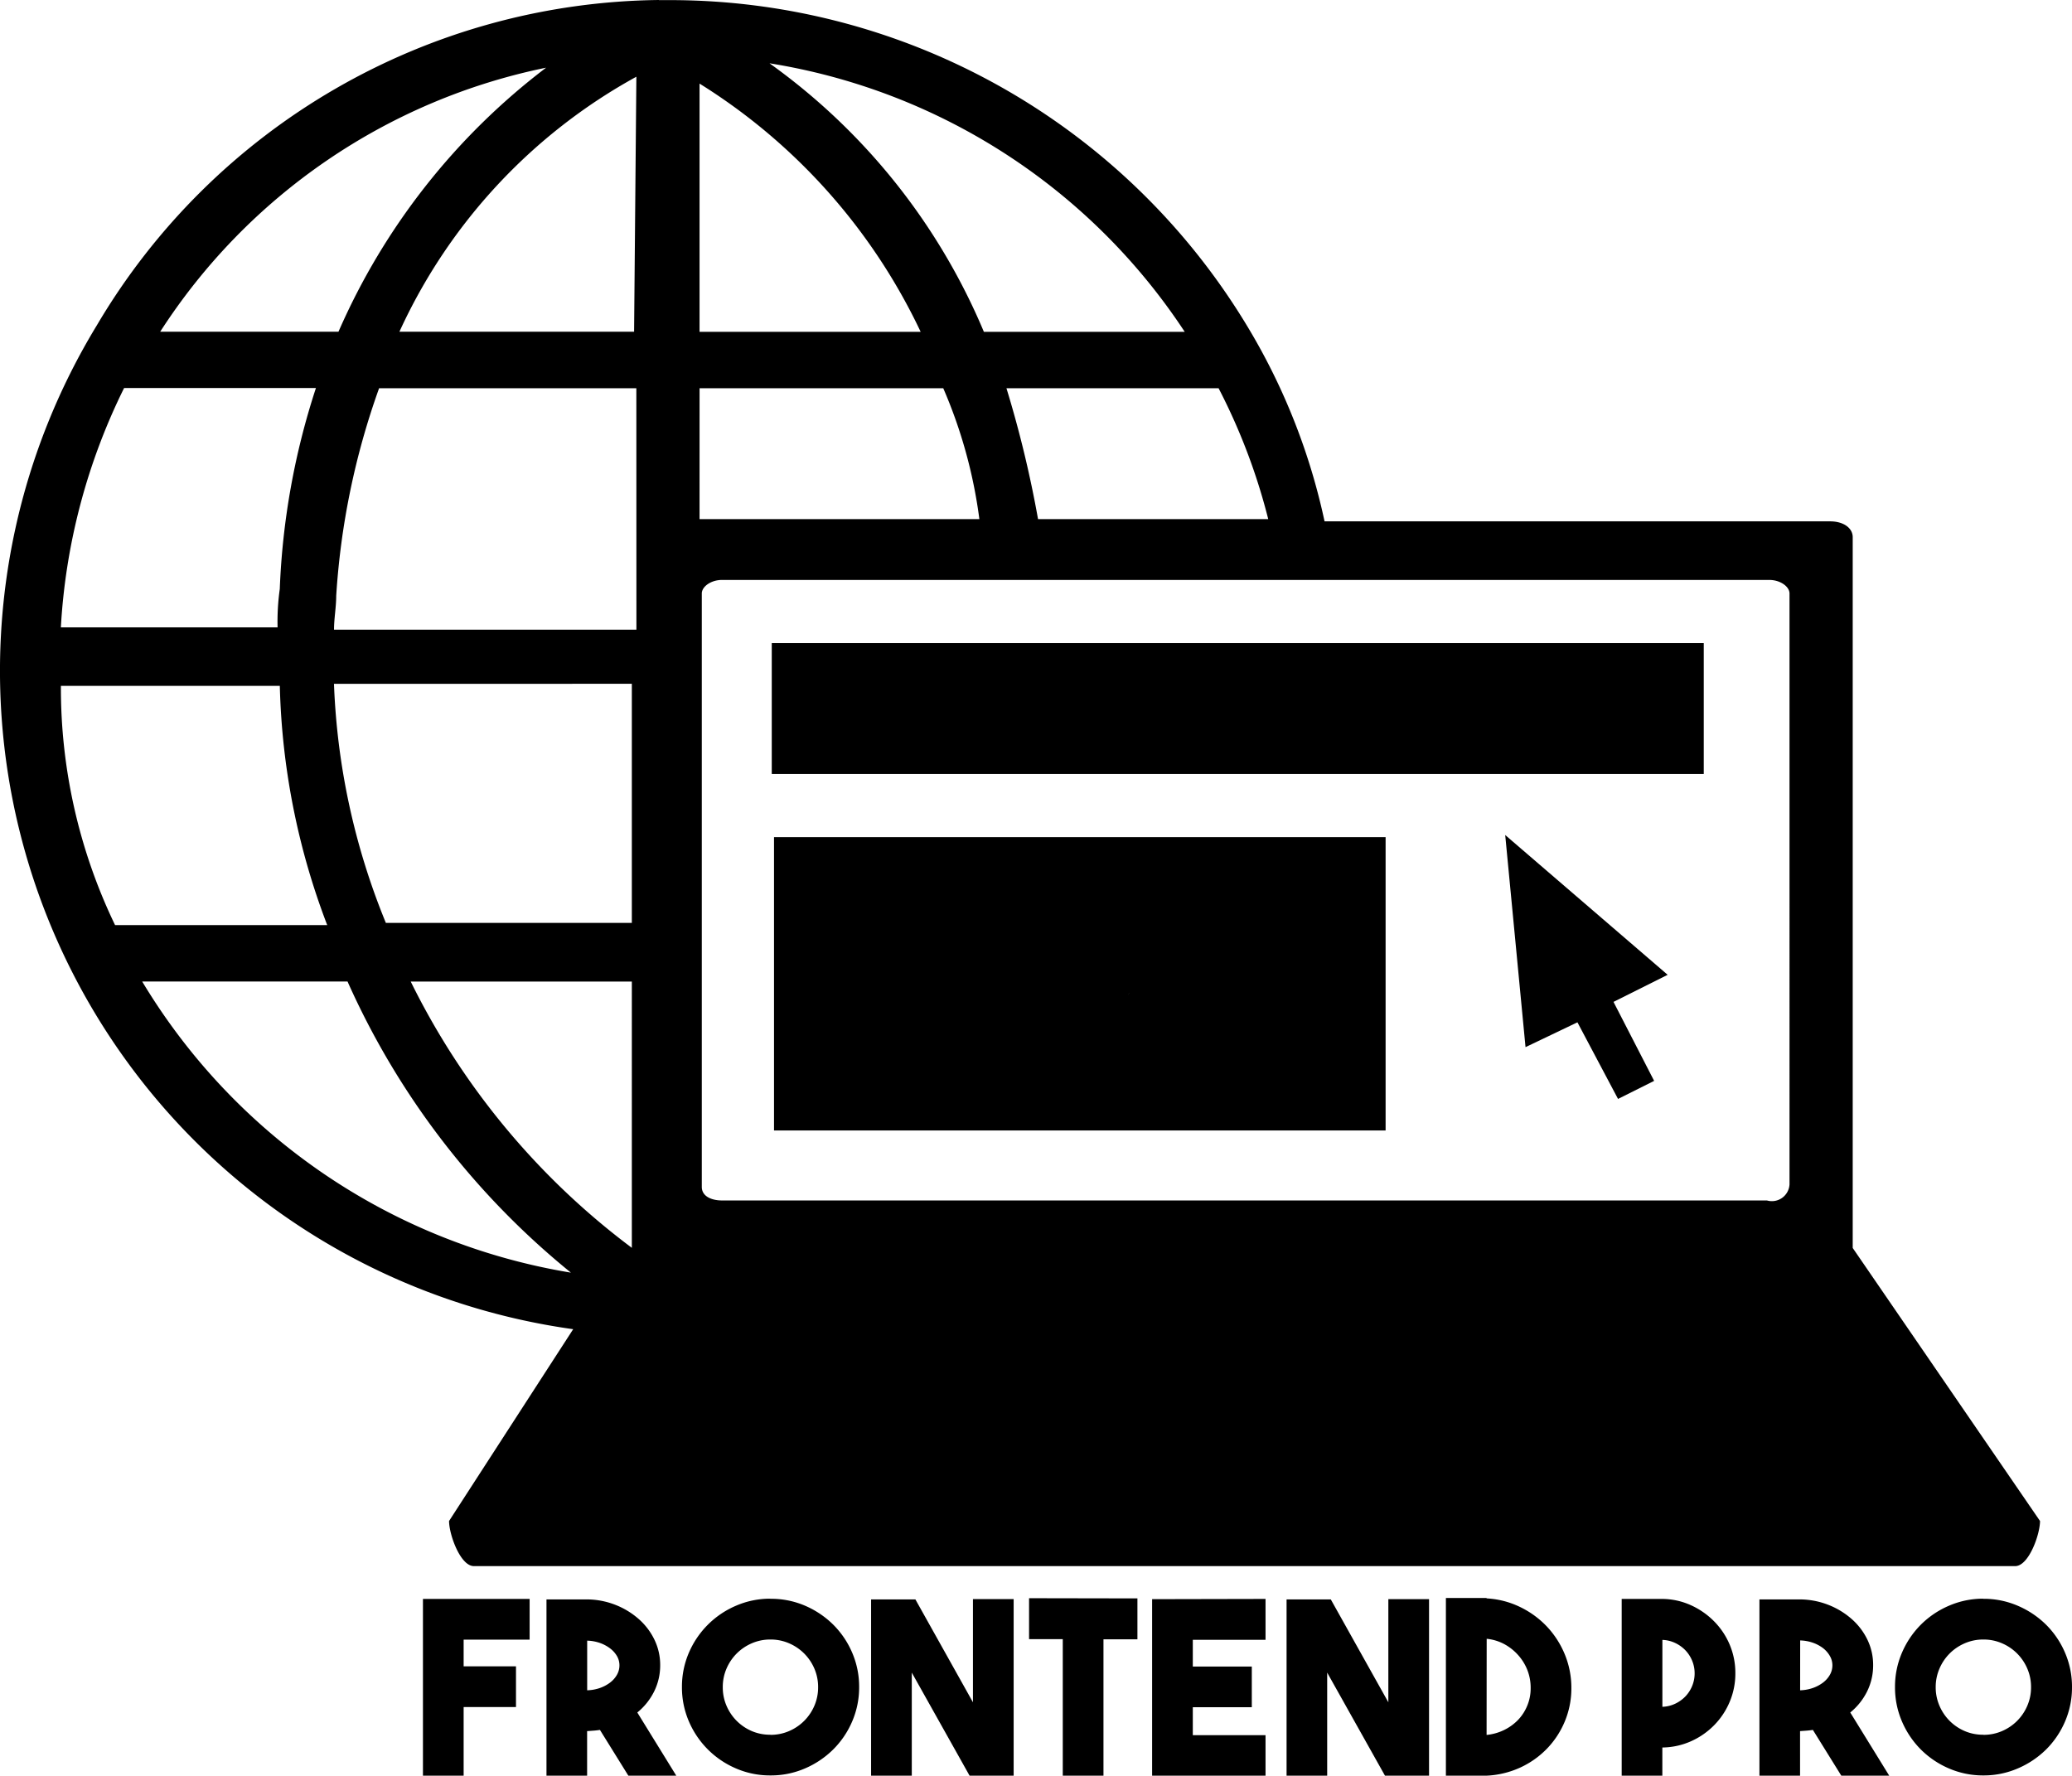
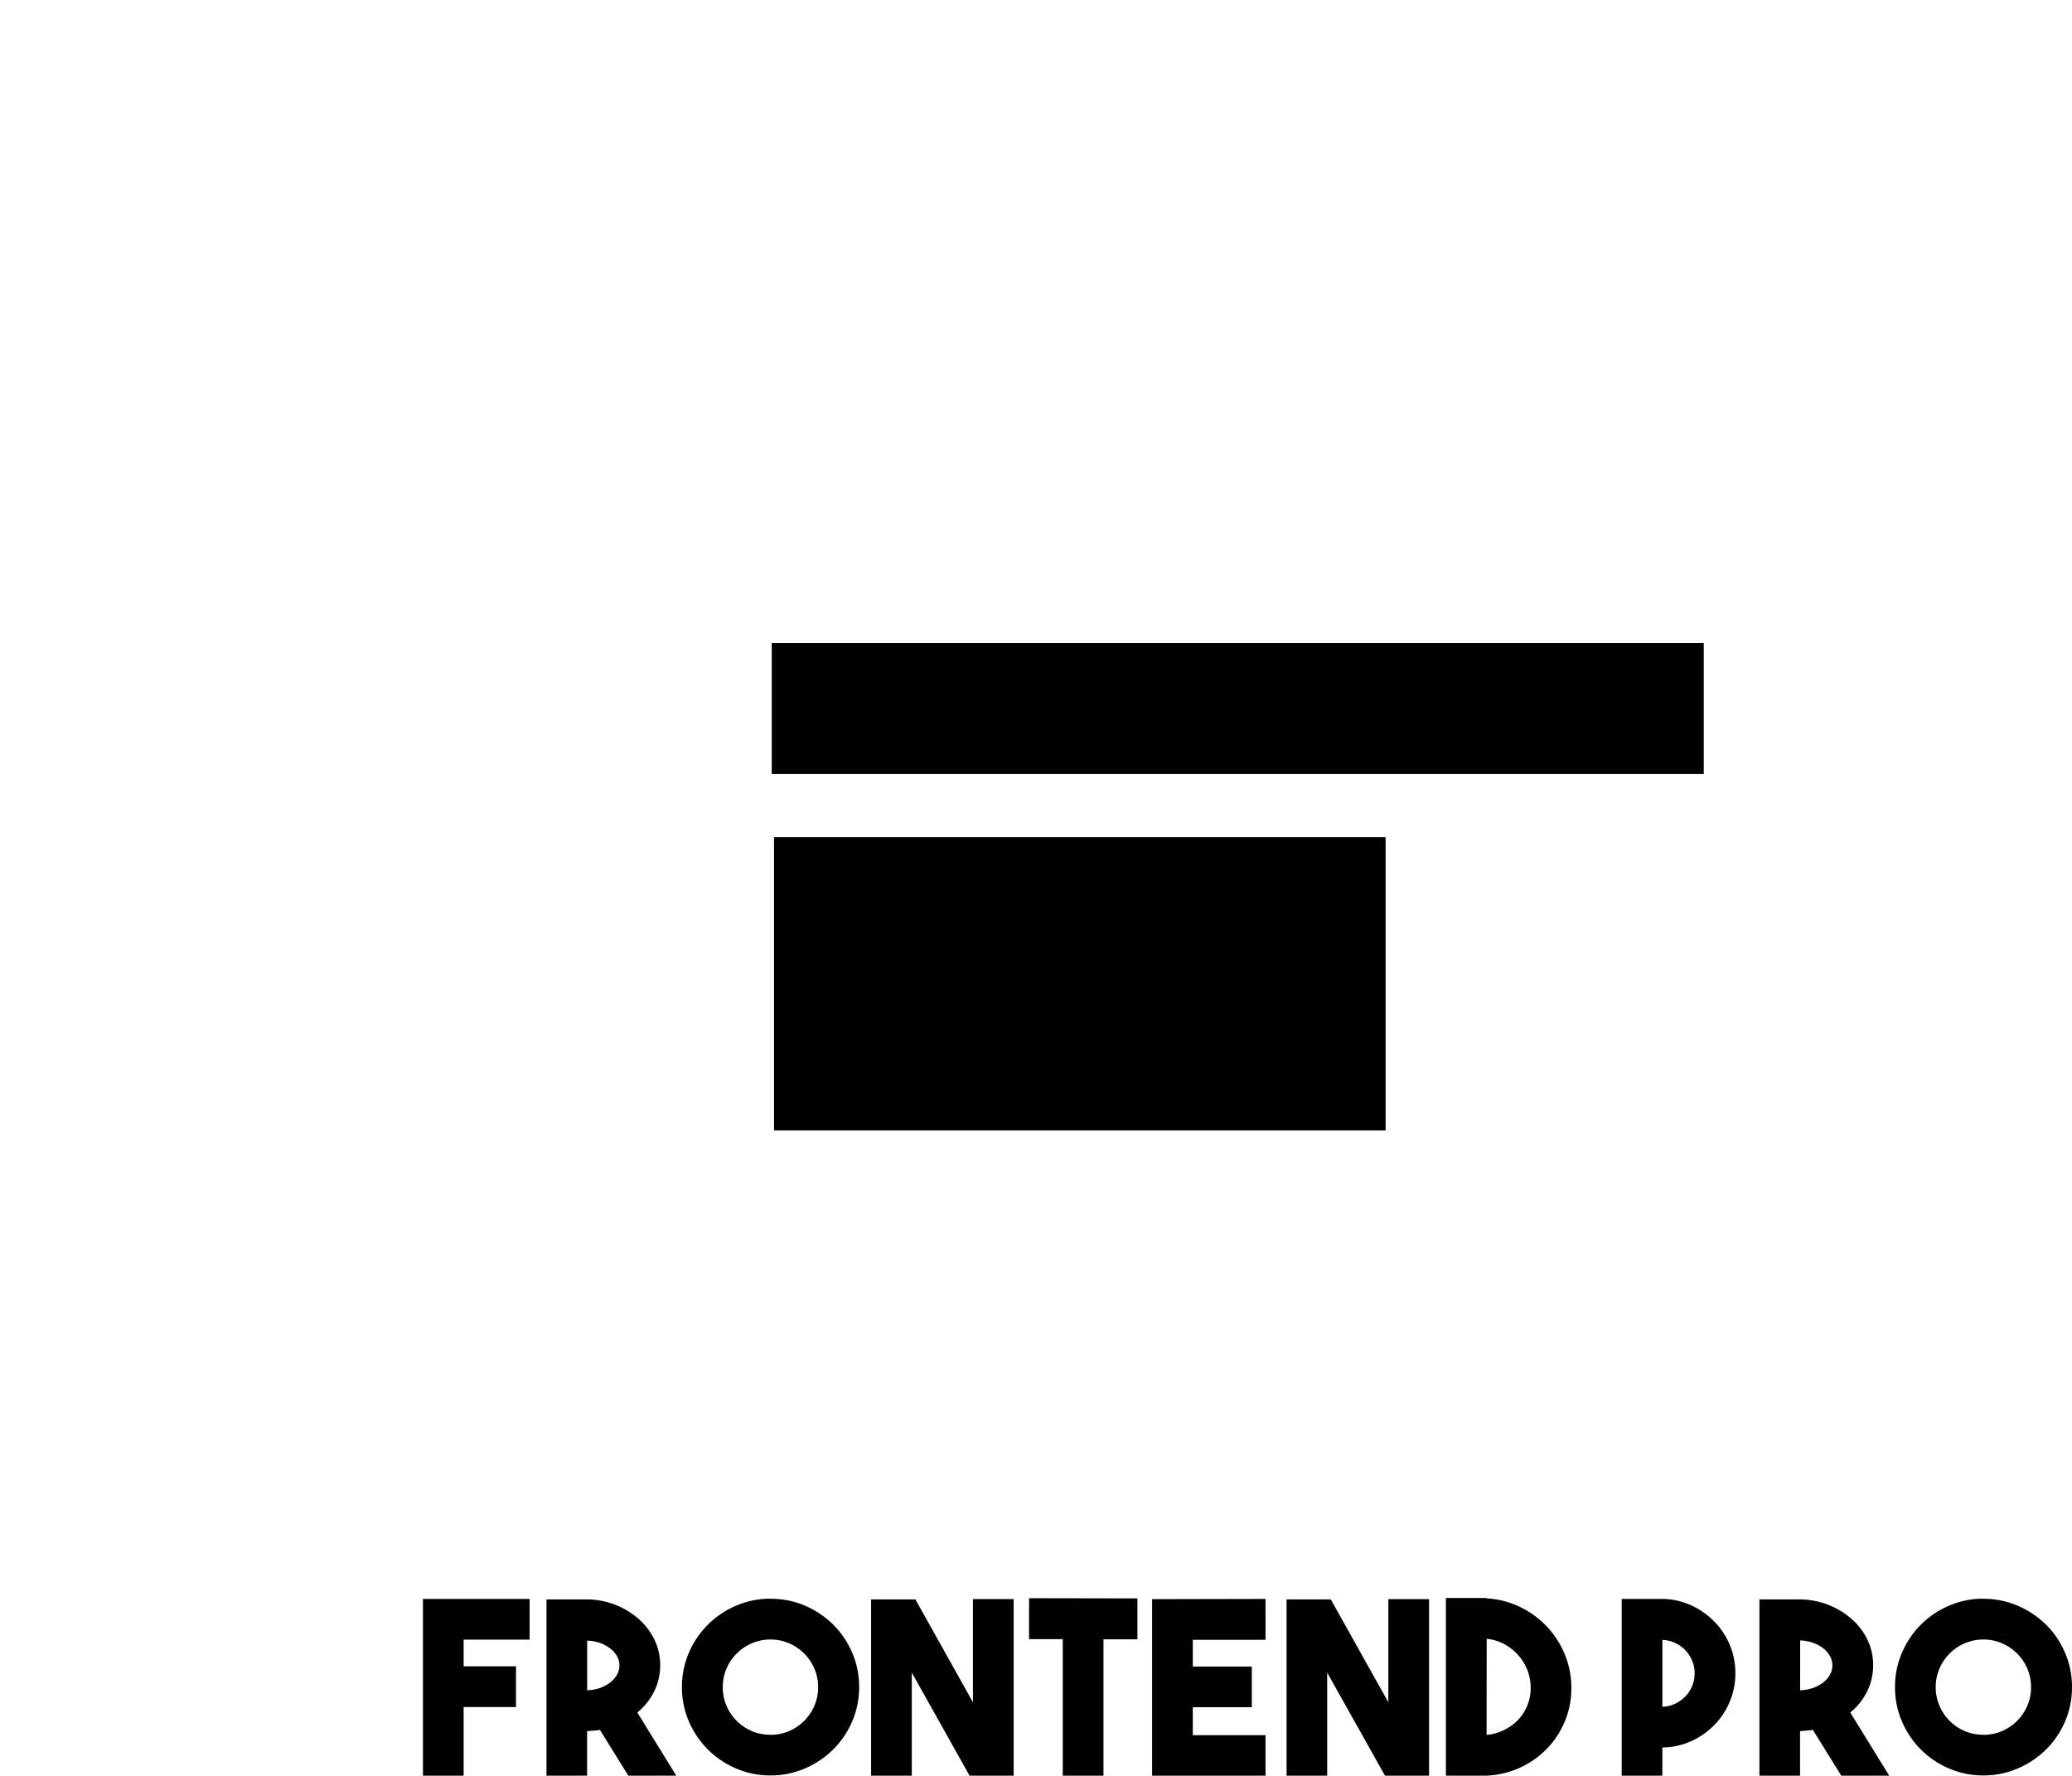
<svg xmlns="http://www.w3.org/2000/svg" width="94.648" height="81.117" viewBox="0 0 94.648 81.117">
  <g id="Gruppe_33" data-name="Gruppe 33" transform="translate(-91.23 -45.737)">
    <g id="logo" transform="translate(91.23 45.737)">
-       <path id="Pfad_47" data-name="Pfad 47" d="M125.389,81.345a25.278,25.278,0,0,0-10.824,11.649h10.72Zm1.031-3.5h.516a30.785,30.785,0,0,1,26.389,14.947,28.967,28.967,0,0,1,3.5,8.865H179.92c.618,0,1.031.309,1.031.722v32.471l8.556,12.473c0,.618-.516,2.061-1.134,2.061H117.967c-.618,0-1.134-1.443-1.134-2.061l5.67-8.762a30.366,30.366,0,0,1-21.752-45.872A30.2,30.2,0,0,1,126.419,77.84Zm51.644,54.118V104.951c0-.309-.412-.618-.928-.618h-47.83c-.516,0-.928.309-.928.618v27.111c0,.412.412.618.928.618h47.727a.807.807,0,0,0,1.03-.722Zm-34.327-30.409h10.515a27.628,27.628,0,0,0-2.268-5.979h-9.69a50.963,50.963,0,0,1,1.443,5.979Zm-2.474-8.556h9.174a28,28,0,0,0-18.967-12.267,28.735,28.735,0,0,1,9.793,12.267Zm-12.988,8.556h12.782a22.238,22.238,0,0,0-1.65-5.979H128.276Zm0-8.556h10.1a26.885,26.885,0,0,0-10.1-11.339Zm-2.887,2.577H113.637a34.426,34.426,0,0,0-1.959,9.484c0,.516-.1,1.031-.1,1.546h13.813Zm-.206,39.171V122.681h-10.1a33.866,33.866,0,0,0,10.1,12.163v-.1Zm0-14.638v-11.03H111.576A31.856,31.856,0,0,0,113.946,120h11.237ZM122.4,135.978a35.981,35.981,0,0,1-10.205-13.3h-9.38a28.185,28.185,0,0,0,19.586,13.3ZM111.782,92.993a30.413,30.413,0,0,1,9.484-12.061,27.526,27.526,0,0,0-17.628,12.061ZM101.577,120.1h9.69a32.723,32.723,0,0,1-2.165-10.927h-10a24.941,24.941,0,0,0,2.474,10.927Zm9.174-24.534h-8.762A28.165,28.165,0,0,0,99.1,106.5H109a10.625,10.625,0,0,1,.1-1.752,33.613,33.613,0,0,1,1.649-9.174Z" transform="translate(-96.32 -77.84)" />
      <path id="Pfad_48" data-name="Pfad 48" d="M287.84,237.44h42.573v5.979H287.84Z" transform="translate(-252.586 -208.061)" />
-       <path id="Pfad_49" data-name="Pfad 49" d="M477.262,291.429l-2.474,1.237,1.856,3.608-1.649.825-1.855-3.5-2.371,1.134-.928-9.69Z" transform="translate(-401.084 -246.897)" />
      <path id="Pfad_50" data-name="Pfad 50" d="M315.821,292.817l-.1-.1A.1.1,0,0,1,315.821,292.817Zm.516-7.216V299H288.4V285.6Zm-11.751,7.216c0-.1.1-.1,0,0C304.688,292.713,304.585,292.713,304.585,292.817Z" transform="translate(-253.043 -247.357)" />
    </g>
    <path id="Pfad_51" data-name="Pfad 51" d="M5.423-6.215H2.409v1.221H4.8v1.859H2.409V0H.55V-8.074H5.423ZM8.635-2.09q-.143.022-.286.033l-.3.022V0H6.193V-8.052H8.052a3.62,3.62,0,0,1,1.3.253,3.573,3.573,0,0,1,1.061.649,2.989,2.989,0,0,1,.715.946,2.637,2.637,0,0,1,.259,1.155,2.677,2.677,0,0,1-.275,1.2,2.9,2.9,0,0,1-.77.963L12.122,0H9.933ZM8.052-3.9a1.937,1.937,0,0,0,.566-.1,1.7,1.7,0,0,0,.473-.247,1.176,1.176,0,0,0,.319-.358.866.866,0,0,0,.116-.434.837.837,0,0,0-.116-.429,1.2,1.2,0,0,0-.319-.352,1.7,1.7,0,0,0-.473-.248,1.937,1.937,0,0,0-.566-.1Zm8.371-4.18A3.917,3.917,0,0,1,18-7.766a4.157,4.157,0,0,1,1.287.863,4.043,4.043,0,0,1,.869,1.282,3.917,3.917,0,0,1,.319,1.573,3.917,3.917,0,0,1-.319,1.573,4.043,4.043,0,0,1-.869,1.281A4.157,4.157,0,0,1,18-.33a3.917,3.917,0,0,1-1.573.319A3.917,3.917,0,0,1,14.85-.33a4.089,4.089,0,0,1-1.281-.863A4.089,4.089,0,0,1,12.7-2.475a3.917,3.917,0,0,1-.319-1.573A3.917,3.917,0,0,1,12.7-5.621,4.089,4.089,0,0,1,13.568-6.9a4.089,4.089,0,0,1,1.281-.863A3.917,3.917,0,0,1,16.423-8.085Zm0,6.215a2.119,2.119,0,0,0,.847-.17,2.2,2.2,0,0,0,.693-.467,2.2,2.2,0,0,0,.468-.693,2.119,2.119,0,0,0,.17-.847,2.119,2.119,0,0,0-.17-.847,2.2,2.2,0,0,0-.468-.693,2.2,2.2,0,0,0-.693-.467,2.119,2.119,0,0,0-.847-.171,2.119,2.119,0,0,0-.847.171,2.2,2.2,0,0,0-.693.467,2.2,2.2,0,0,0-.467.693,2.119,2.119,0,0,0-.17.847,2.119,2.119,0,0,0,.17.847,2.2,2.2,0,0,0,.467.693,2.2,2.2,0,0,0,.693.467A2.119,2.119,0,0,0,16.423-1.87Zm9.251-6.2h1.859V0H25.52L22.88-4.708V0H21.021V-8.052h2.024l2.629,4.7Zm7.513-.033v1.87H31.636V0H29.777V-6.237h-1.54v-1.87Zm5.852,1.892H35.717v1.221h2.695v1.859H35.717v1.276h3.322V0H33.858V-8.063l5.181-.011Zm5.61-1.859h1.859V0H44.495l-2.64-4.708V0H40V-8.052H42.02l2.629,4.7Zm4.488-.033a3.956,3.956,0,0,1,1.513.385,4.178,4.178,0,0,1,1.232.891,4.153,4.153,0,0,1,.825,1.276A3.992,3.992,0,0,1,53.009-4a3.905,3.905,0,0,1-.3,1.523,3.988,3.988,0,0,1-.819,1.248,4.054,4.054,0,0,1-1.226.863A4.145,4.145,0,0,1,49.137,0H47.278V-8.118h1.859Zm0,6.237a2.327,2.327,0,0,0,.8-.225,2.261,2.261,0,0,0,.638-.462A2.075,2.075,0,0,0,51-3.212,2.06,2.06,0,0,0,51.15-4,2.214,2.214,0,0,0,51-4.823a2.245,2.245,0,0,0-.429-.693,2.332,2.332,0,0,0-.638-.5,2.139,2.139,0,0,0-.792-.236ZM60.5-4.675a3.308,3.308,0,0,1-.258,1.3A3.393,3.393,0,0,1,59.527-2.3a3.453,3.453,0,0,1-1.062.732,3.284,3.284,0,0,1-1.3.281V0H55.308V-8.074h1.859a3.226,3.226,0,0,1,1.3.286,3.534,3.534,0,0,1,1.062.737,3.393,3.393,0,0,1,.715,1.072A3.308,3.308,0,0,1,60.5-4.675ZM57.167-3.146a1.468,1.468,0,0,0,.577-.137,1.585,1.585,0,0,0,.467-.33,1.526,1.526,0,0,0,.313-.478,1.49,1.49,0,0,0,.116-.583,1.49,1.49,0,0,0-.116-.583,1.526,1.526,0,0,0-.313-.478,1.585,1.585,0,0,0-.467-.33,1.468,1.468,0,0,0-.577-.137ZM64.042-2.09q-.143.022-.286.033l-.3.022V0H61.6V-8.052h1.859a3.619,3.619,0,0,1,1.3.253,3.573,3.573,0,0,1,1.062.649,2.989,2.989,0,0,1,.715.946,2.637,2.637,0,0,1,.258,1.155,2.677,2.677,0,0,1-.275,1.2,2.9,2.9,0,0,1-.77.963L67.529,0H65.34ZM63.459-3.9a1.937,1.937,0,0,0,.566-.1,1.7,1.7,0,0,0,.473-.247,1.176,1.176,0,0,0,.319-.358.866.866,0,0,0,.116-.434.837.837,0,0,0-.116-.429A1.2,1.2,0,0,0,64.5-5.83a1.7,1.7,0,0,0-.473-.248,1.937,1.937,0,0,0-.566-.1Zm8.371-4.18a3.917,3.917,0,0,1,1.573.319A4.157,4.157,0,0,1,74.69-6.9a4.043,4.043,0,0,1,.869,1.282,3.917,3.917,0,0,1,.319,1.573,3.917,3.917,0,0,1-.319,1.573,4.043,4.043,0,0,1-.869,1.281A4.157,4.157,0,0,1,73.4-.33a3.917,3.917,0,0,1-1.573.319A3.917,3.917,0,0,1,70.257-.33a4.089,4.089,0,0,1-1.281-.863,4.089,4.089,0,0,1-.864-1.281,3.917,3.917,0,0,1-.319-1.573,3.917,3.917,0,0,1,.319-1.573A4.089,4.089,0,0,1,68.976-6.9a4.089,4.089,0,0,1,1.281-.863A3.917,3.917,0,0,1,71.83-8.085Zm0,6.215a2.119,2.119,0,0,0,.847-.17,2.2,2.2,0,0,0,.693-.467,2.2,2.2,0,0,0,.467-.693,2.119,2.119,0,0,0,.17-.847,2.119,2.119,0,0,0-.17-.847,2.2,2.2,0,0,0-.467-.693,2.2,2.2,0,0,0-.693-.467,2.119,2.119,0,0,0-.847-.171,2.119,2.119,0,0,0-.847.171,2.2,2.2,0,0,0-.693.467,2.2,2.2,0,0,0-.467.693,2.119,2.119,0,0,0-.171.847,2.119,2.119,0,0,0,.171.847,2.2,2.2,0,0,0,.467.693,2.2,2.2,0,0,0,.693.467A2.119,2.119,0,0,0,71.83-1.87Z" transform="translate(110 126.854)" />
  </g>
</svg>